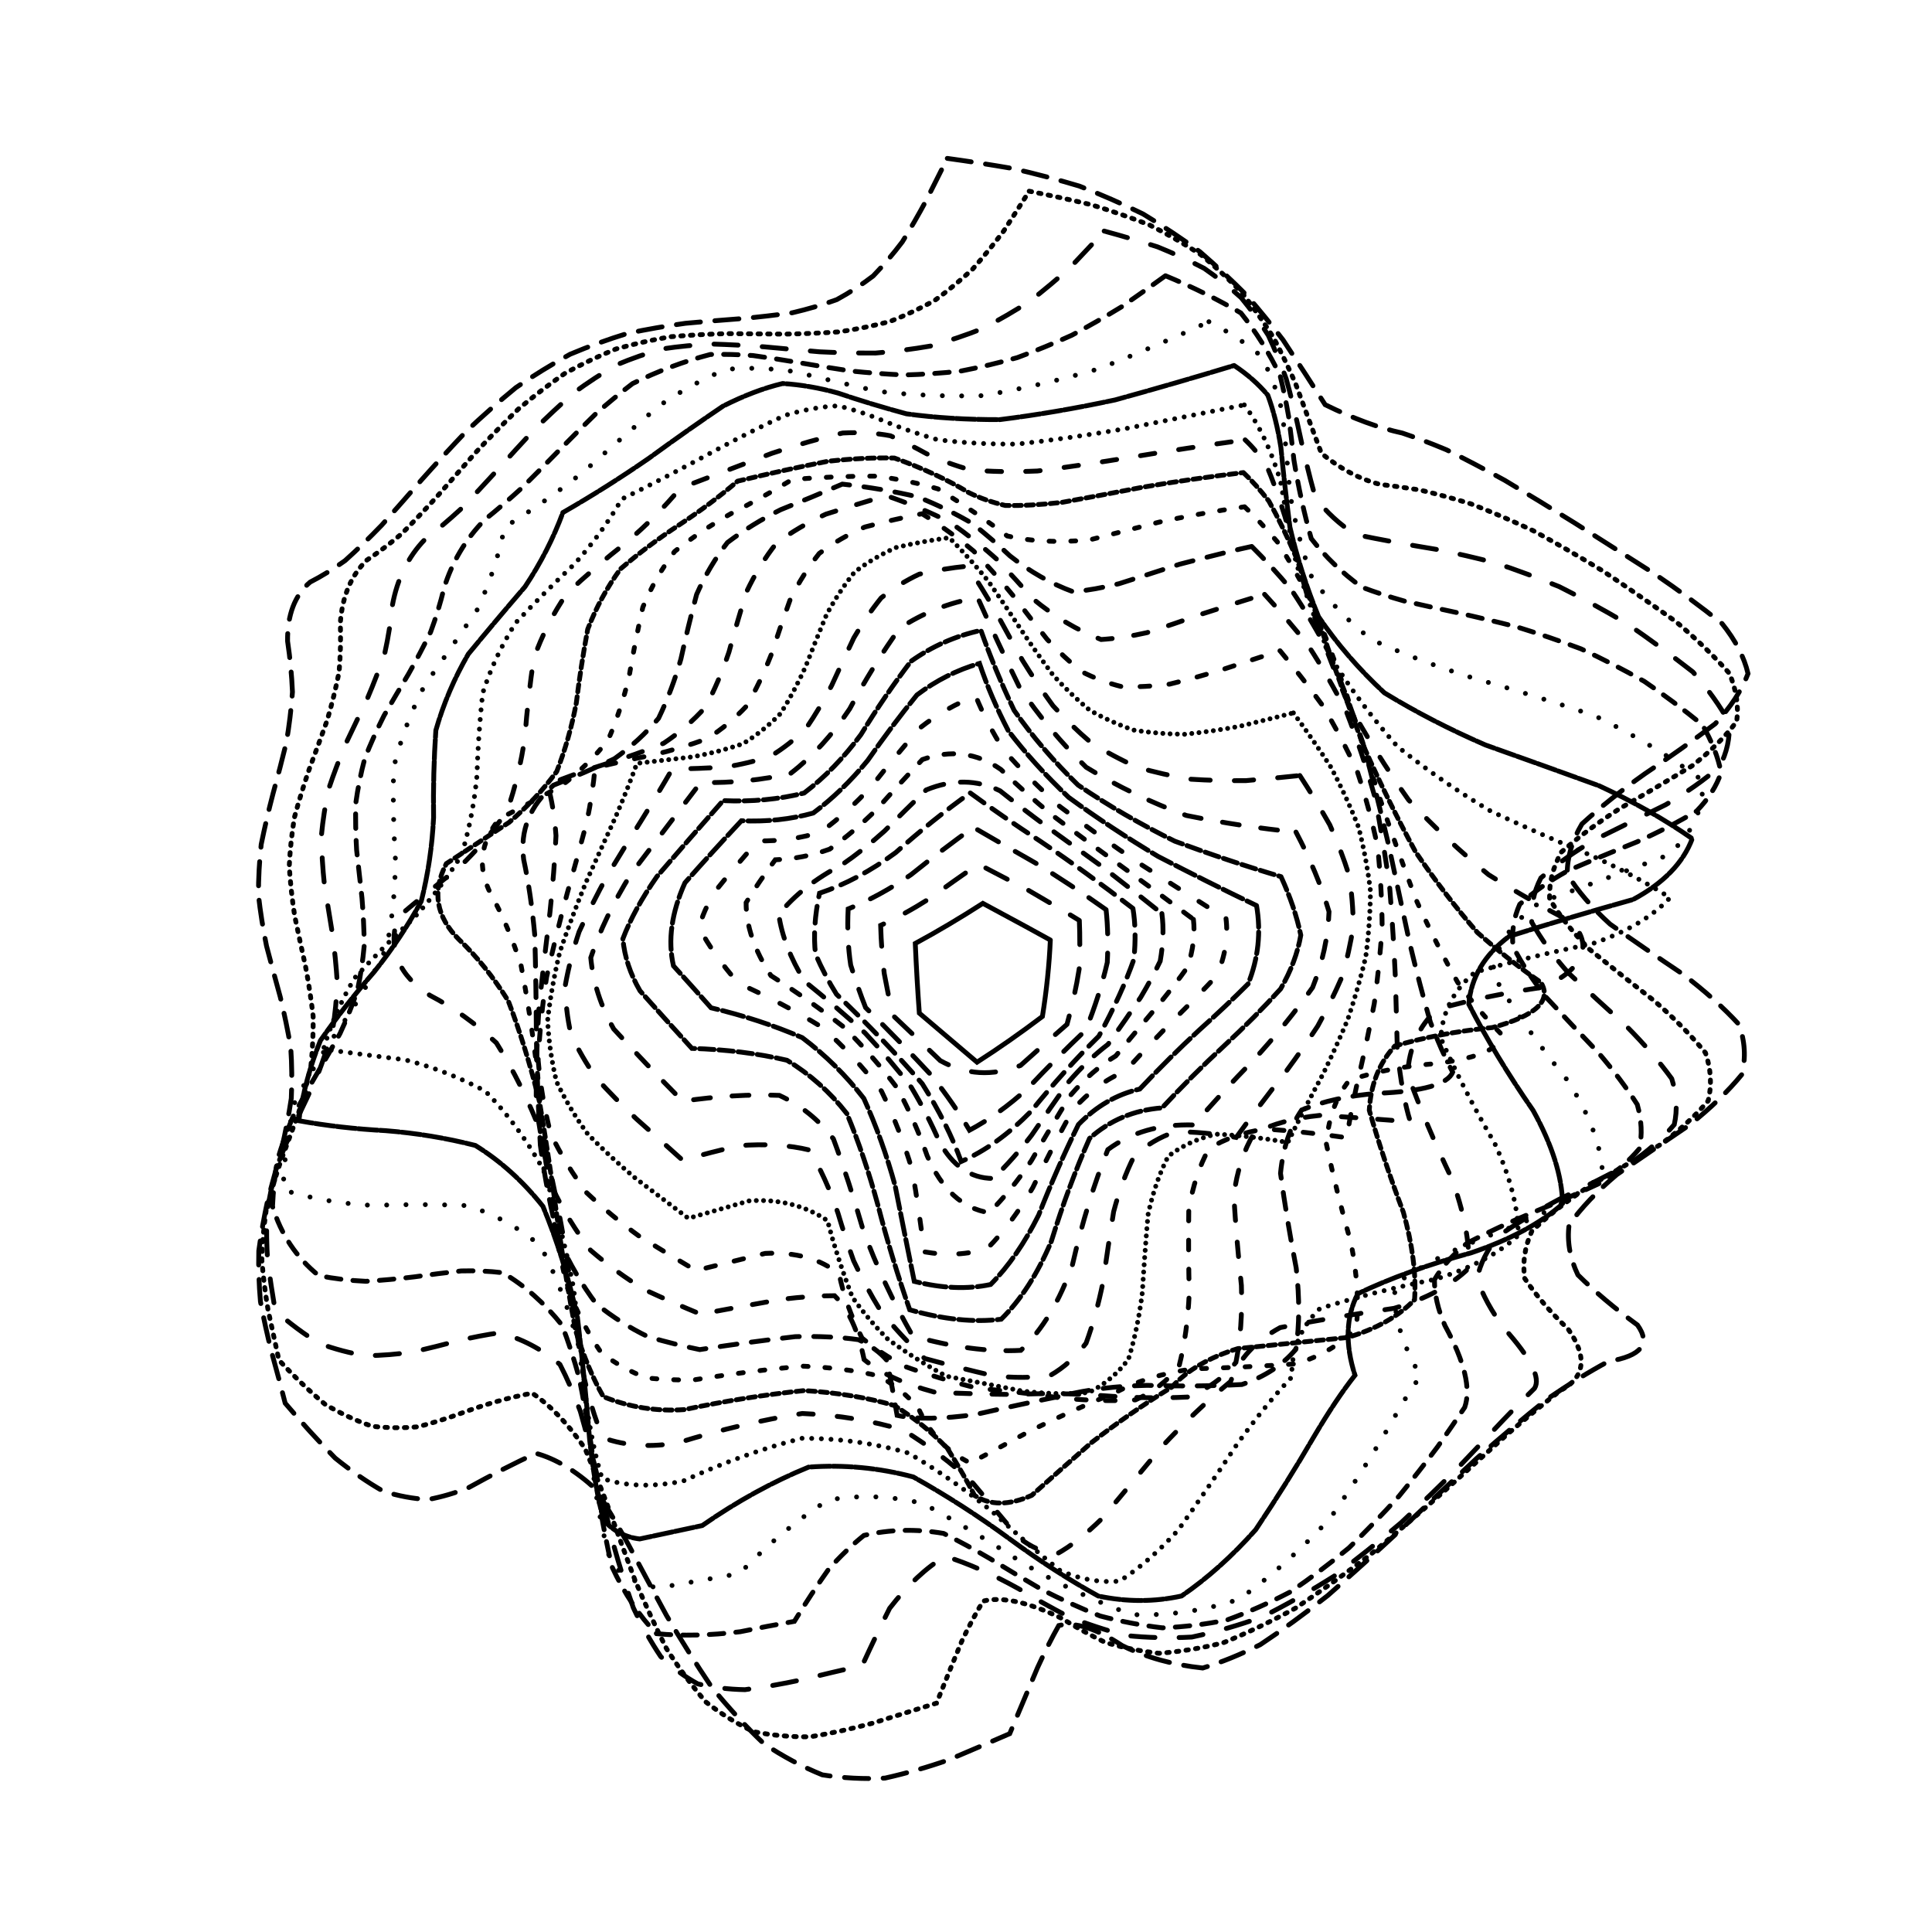
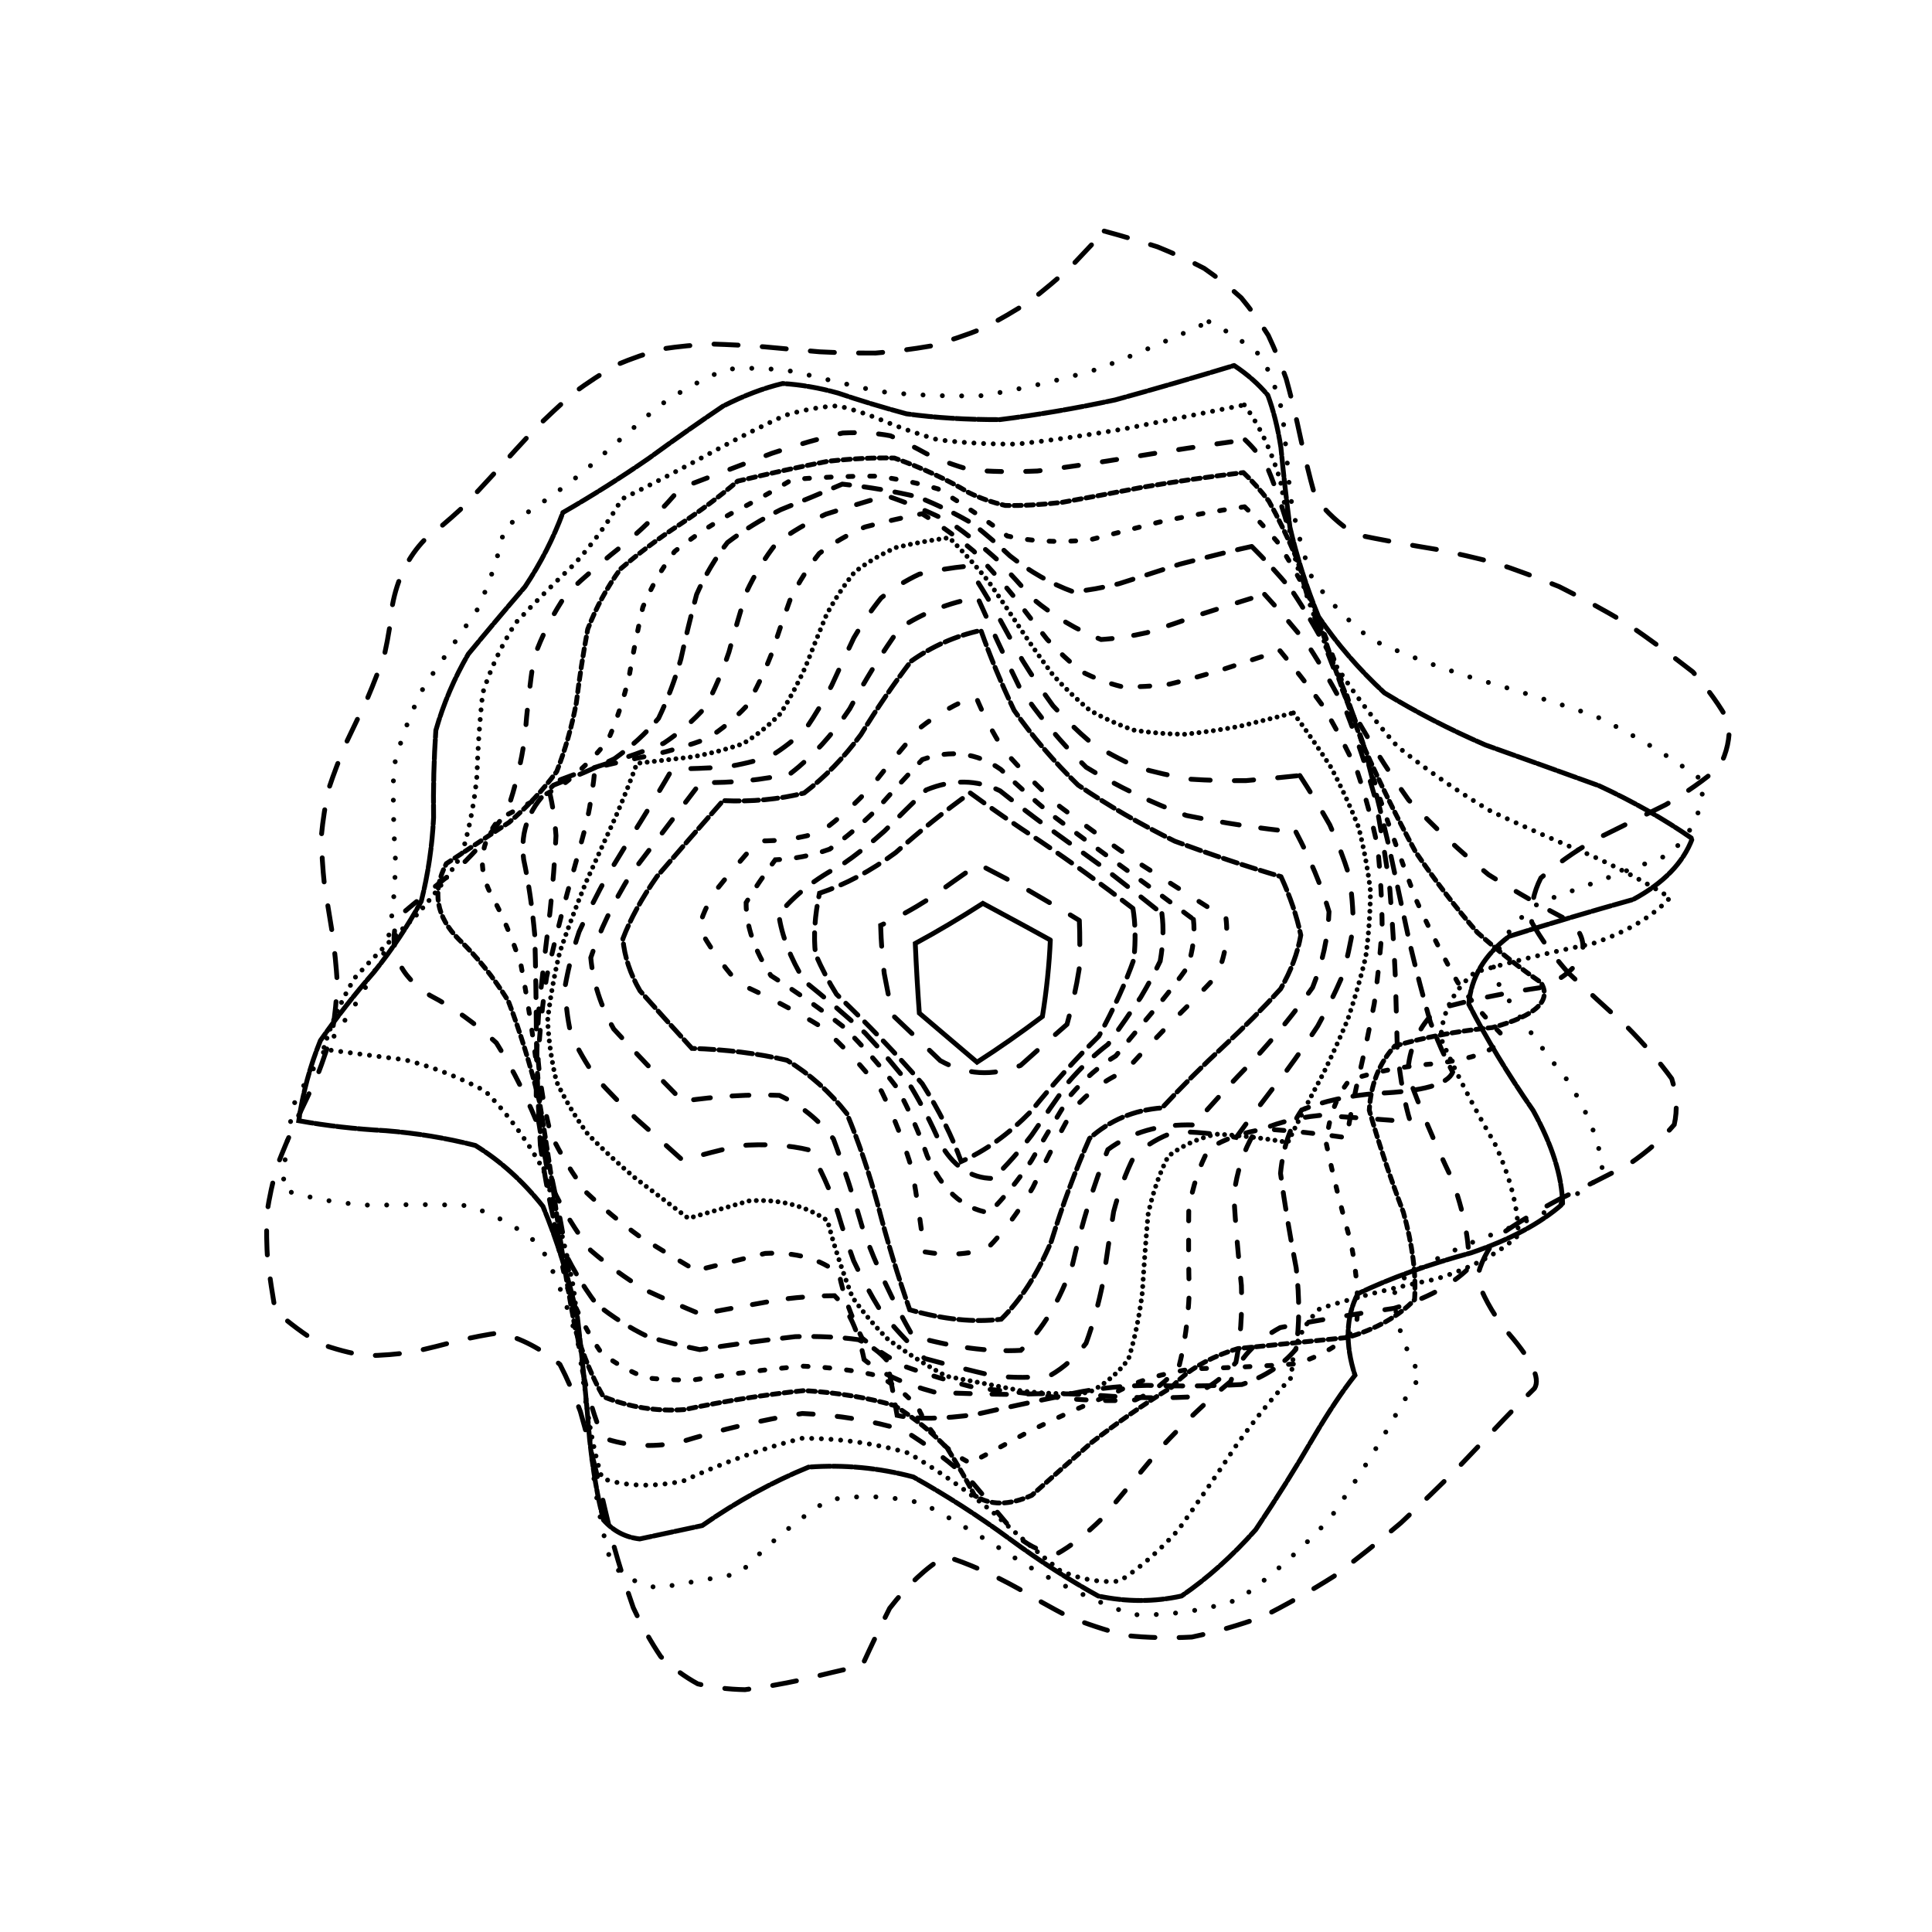
<svg xmlns="http://www.w3.org/2000/svg" version="1.1" viewBox="0 0 800 800">
  <defs>
    <linearGradient x1="50%" y1="0%" x2="50%" y2="100%" id="ccchaos-grad">
      <stop stop-color="hsl(161, 100%, 42%)" stop-opacity="1" offset="0%" />
      <stop stop-color="hsl(161, 10%, 40%)" stop-opacity="1" offset="100%" />
    </linearGradient>
  </defs>
  <g stroke-width="2" stroke="url(#ccchaos-grad)" fill="none" stroke-linecap="round">
-     <path d="M392.25 65.58Q405.61 67.41 419.31 69.77 433.14 72.92 446.89 77.04 460.35 82.25 473.29 88.59 485.53 95.97 496.88 104.26 507.2 113.19 516.4 122.48 524.43 131.79 531.28 140.76 541.28 155.86 548.72 167.58 566.2 176.19 580.67 179.32 589.08 182.12 598.97 186.26 610.33 191.86 623.1 198.9 637.16 207.27 652.31 216.72 668.3 226.92 684.86 237.45 700.14 247.82 713.05 258.2 721.41 268.57 723.82 278.94 719.88 289.32 710.24 299.69 696.53 310.06 681.05 320.44 666.4 330.81 655.05 341.18 648.89 351.56 648.96 361.93 655.26 372.3 666.72 382.68 681.42 393.05 696.89 403.42 710.52 413.8 720.04 424.17 723.84 434.54 721.27 444.92 712.79 455.29 699.79 465.67 684.49 476.04 669.43 486.41 657.16 496.79 649.73 507.16 648.4 517.53 653.38 527.91 663.84 538.28 678.03 548.65 686.47 560.39 665.99 563.73 653.92 570.23 640.65 579.33 626.4 590.73 611.42 603.92 595.98 618.28 580.39 633.04 564.92 647.42 549.85 660.63 535.43 672.01 521.88 681 509.37 687.27 498.02 690.69 479.59 688.75 464.69 681.41 448.39 670.64 438.42 673.1 434.25 680.43 429.58 690.63 424.24 703.31 418.1 717.88 405.72 723.27 392.87 728.7 379.73 733.3 366.49 736.27 353.36 736.97 340.51 734.93 328.09 729.92 316.25 721.98 305.07 711.35 294.62 698.51 284.94 684.13 276.01 668.97 267.8 653.86 260.24 639.63 253.22 627.01 246.63 616.6 234.22 605.17 221.9 601.78 208.5 607.98 193.92 616.06 185.81 619.29 177.23 620.93 168.17 620.46 158.71 617.5 148.88 611.91 138.78 603.75 128.48 593.3 118.09 581.03 115.41 570.51 112.49 560 109.82 549.48 107.85 538.96 106.91 528.44 107.16 517.92 108.56 507.41 110.87 496.89 113.7 486.37 116.58 475.85 119.03 465.33 120.62 454.82 121.11 444.3 120.39 433.78 118.6 423.26 116.03 412.74 113.12 402.23 110.36 391.71 108.2 381.19 107.02 370.67 107 360.16 108.16 349.64 110.3 339.12 113.06 328.6 115.97 318.08 118.55 307.57 120.36 297.05 121.1 286.53 120.65 276.01 119.08 265.5 118.89 249.17 128.39 241.06 135.62 237.35 142.9 232.13 150.35 225.45 158.06 217.46 166.11 208.43 174.58 198.68 183.54 188.62 193.03 178.65 203.05 169.17 213.59 160.52 224.62 152.97 236.06 146.69 247.83 141.73 259.8 138.06 271.84 135.52 283.82 133.87 295.57 132.79 306.97 131.94 317.86 130.96 328.13 129.5 337.69 127.28 346.47 124.08 354.42 119.75 361.57 114.26 367.95 107.68 373.64 100.14 378.75 91.87 383.44 83.15 390.06 69.93 392.25 65.58" stroke-dasharray="10 6" transform="rotate(0, 400, 400)" opacity="0.24" />
-     <path d="M403.5 78.12Q416.57 79.76 429.49 81.9 442.09 84.77 454.18 88.56 465.6 93.39 476.2 99.3 485.88 106.23 494.55 114.06 502.17 122.6 508.76 131.58 514.35 140.69 519.04 149.63 526.04 165.22 531.84 177.87 544.26 186.7 556.98 188.99 564.53 189.33 573.38 190.12 583.55 191.71 595.03 194.37 607.73 198.3 621.51 203.61 636.19 210.31 651.55 218.27 667.34 227.31 683.28 237.12 696.69 246.96 706.72 256.8 711.82 266.64 711.2 276.49 704.95 286.33 694.03 296.17 680.16 306.02 665.49 315.86 652.29 325.7 642.62 335.55 637.99 345.39 639.11 355.23 645.81 365.08 657.05 374.92 671.08 384.76 685.72 394.61 698.69 404.45 707.97 414.29 712.13 424.14 710.51 433.98 703.37 443.82 691.82 453.67 677.65 463.51 663.07 473.35 650.34 483.2 641.45 493.04 637.77 502.88 639.88 512.73 647.45 522.57 659.31 532.41 672.65 548.84 657.94 557.99 648.35 566.63 637.48 577.39 625.45 589.82 612.43 603.39 598.62 617.45 584.24 631.29 569.55 644.23 554.79 655.65 540.21 665.03 526.04 672.02 512.48 676.42 499.73 678.26 487.9 677.75 477.11 675.28 467.42 671.4 458.82 666.78 437.42 658.05 425.64 661.81 421.78 669.2 417.89 679.19 413.8 691.41 409.32 705.34 396.4 710.39 383.46 715.5 370.68 719.91 358.21 722.92 346.21 723.92 334.79 722.49 324.03 718.39 314 711.57 304.71 702.21 296.17 690.66 288.34 677.45 281.14 663.23 274.49 648.71 268.28 634.62 262.39 621.66 256.7 610.4 245.26 596.01 233.28 589.1 219.51 592.63 204.35 599.54 195.92 603.36 187.04 606.32 177.74 607.84 168.11 607.44 158.2 604.8 148.1 599.77 137.91 592.37 127.7 582.83 124.7 572.61 121.74 562.4 119.28 552.19 117.72 541.97 117.28 531.76 118.04 521.55 119.88 511.33 122.52 501.12 125.53 490.91 128.47 480.7 130.86 470.48 132.34 460.27 132.67 450.06 131.81 439.84 129.89 429.63 127.2 419.42 124.17 409.21 121.27 398.99 118.94 388.78 117.56 378.57 117.32 368.36 118.28 358.14 120.28 347.93 123.02 337.72 126.05 327.51 128.93 317.29 131.19 307.08 132.48 296.87 132.61 286.66 131.55 276.44 131.63 259.92 140.69 249.82 147.46 244.61 154.2 238.02 160.99 230.2 167.91 221.39 175.08 211.91 182.57 202.11 190.45 192.37 198.81 183.05 207.67 174.47 217.07 166.89 227 160.48 237.44 155.34 248.34 151.45 259.63 148.69 271.21 146.88 282.96 145.76 294.77 145 306.49 144.3 317.98 143.32 329.1 141.77 339.74 139.39 349.76 136.02 359.1 131.56 367.67 126 375.44 119.41 382.42 111.94 388.63 103.81 394.15 95.28 401.28 82.37 403.5 78.12" stroke-dasharray="1 3" transform="rotate(4.04, 400, 400)" opacity="0.65" />
    <path d="M413.87 90.66Q425.56 92.11 436.73 94.04 447.25 96.65 457.02 100.12 465.94 104.57 473.95 110.04 481.05 116.5 487.23 123.87 492.54 131.97 497.07 140.58 500.94 149.44 504.27 158.26 510.08 174.2 515.99 187.67 524.06 195.68 534.51 200.42 550.16 201.43 569.31 201.84 580.89 202.51 593.49 203.93 606.99 206.36 621.21 209.98 635.94 214.9 650.96 221.14 666.02 228.6 680.87 237.13 691.78 246.46 698.7 255.8 700.64 265.13 697.32 274.46 689.22 283.8 677.51 293.13 663.85 302.46 650.22 311.8 638.56 321.13 630.55 330.46 627.34 339.8 629.39 349.13 636.4 358.46 647.37 367.8 660.73 377.13 674.55 386.46 686.87 395.8 695.89 405.13 700.35 414.46 699.59 423.8 693.72 433.13 683.59 442.46 670.64 451.8 656.75 461.13 643.89 470.46 633.92 479.8 628.26 489.13 627.73 498.46 632.4 507.79 641.6 517.13 660.79 533.21 657.63 540.1 652.79 546.34 646.78 554.72 639.54 565 631.08 576.81 621.43 589.67 610.68 603.02 598.94 616.25 586.37 628.76 573.15 640.01 559.48 649.5 545.57 656.89 531.63 661.97 517.87 664.69 504.49 665.17 491.66 663.69 479.54 660.68 468.24 656.66 457.85 652.25 440.44 645.57 425.83 643.2 415.15 651.82 406.08 667.76 402.1 679.51 398.18 692.79 385.83 697.51 373.86 702.31 362.39 706.53 351.52 709.54 341.32 710.81 331.83 709.92 323.08 706.64 315.05 700.88 307.7 692.73 300.96 682.46 294.75 670.48 288.97 657.31 283.51 643.55 278.24 629.84 273.04 616.8 267.8 605.02 262.39 594.96 256.72 586.99 244.04 579.04 230.02 577.54 222.16 579.82 213.82 583.11 205.05 586.83 195.89 590.38 186.41 593.17 176.68 594.7 166.78 594.53 156.79 592.35 146.79 588.02 136.86 581.52 133.73 571.65 130.91 561.79 128.83 551.92 127.77 542.06 127.89 532.19 129.17 522.33 131.43 512.46 134.34 502.6 137.49 492.73 140.42 482.87 142.72 473 144.05 463.14 144.22 453.27 143.21 443.41 141.16 433.54 138.38 423.68 135.25 413.81 132.22 403.95 129.74 394.08 128.15 384.22 127.68 374.35 128.41 364.49 130.22 354.62 132.86 344.76 135.95 334.89 139.05 325.03 141.7 315.16 143.53 305.3 144.28 295.43 143.84 285.57 144.5 268.79 153.38 256.56 159.83 249.97 166.16 242.24 172.42 233.61 178.72 224.36 185.12 214.83 191.72 205.34 198.62 196.24 205.87 187.82 213.56 180.31 221.74 173.9 230.43 168.68 239.66 164.66 249.41 161.75 259.66 159.8 270.35 158.61 281.41 157.89 292.74 157.36 304.25 156.72 315.8 155.67 327.27 153.97 338.52 151.42 349.44 147.88 359.89 143.29 369.78 137.66 379 131.08 387.5 123.7 395.24 115.72 402.19 107.38 411.13 94.8 413.87 90.66" stroke-dasharray="10 10" transform="rotate(8.08, 400, 400)" opacity="0.93" />
-     <path d="M420.74 103.21Q438.76 106.52 454.5 111.72 466.26 121.31 475.85 133.7 479.57 141.34 482.87 149.54 485.89 158.08 488.79 166.7 495.12 182.82 502.62 196.95 513.58 206.2 527.32 212.22 535.96 213.53 545.64 214.14 556.34 214.29 567.98 214.25 580.46 214.34 593.64 214.84 607.36 216.03 621.44 218.14 635.67 221.36 649.84 225.79 663.73 231.46 677.13 238.31 685.13 247.17 688.88 256.03 687.91 264.88 682.33 273.74 672.88 282.59 660.81 291.45 647.71 300.3 635.3 309.16 625.23 318.01 618.82 326.87 616.92 335.73 619.78 344.58 627.01 353.44 637.67 362.29 650.35 371.15 663.38 380 675.04 388.86 683.8 397.71 688.49 406.57 688.5 415.42 683.83 424.28 675.09 433.13 663.44 441.99 650.41 450.84 637.72 459.7 627.05 468.55 619.8 477.41 616.92 486.27 618.8 495.12 625.19 503.98 641.79 523.27 640.27 535.33 636.97 543.58 632.78 553.52 627.6 564.81 621.36 577.04 614.02 589.71 605.6 602.3 596.15 614.29 585.74 625.18 574.48 634.55 562.5 642.08 549.97 647.55 537.06 650.87 523.94 652.12 510.79 651.48 497.79 649.28 485.11 645.93 472.9 641.94 461.29 637.86 450.38 634.26 440.26 631.67 422.97 632.4 408.18 639.4 402.14 646.81 396.76 656.31 391.91 667.6 387.49 680.24 376.69 684.64 366.52 689.13 348.58 695.38 332.74 697.21 320.04 688.79 308.81 673.89 303.8 663.15 298.96 651.11 294.19 638.26 289.37 625.13 284.39 612.3 279.15 600.27 273.59 589.54 267.63 580.48 254.1 569.39 239.13 564.46 230.83 565.22 222.13 567.34 213.07 570.36 203.72 573.8 194.15 577.12 184.44 579.83 174.66 581.47 164.89 581.63 148.91 573.54 140.13 557.58 138.55 548.11 138.09 538.64 138.8 529.16 140.59 519.69 143.22 510.22 146.35 500.75 149.56 491.28 152.43 481.81 154.59 472.34 155.74 462.87 155.74 453.4 154.58 443.92 152.42 434.45 149.55 424.98 146.33 415.51 143.21 406.04 140.58 396.57 138.79 387.1 138.09 377.63 138.56 368.15 140.14 358.68 142.62 349.21 145.68 339.74 148.91 330.27 151.89 320.8 154.22 311.33 155.59 301.85 155.83 292.38 157.34 275.42 166.3 261.25 172.57 253.55 178.63 245.05 184.54 236.01 190.36 226.74 196.17 217.55 202.05 208.72 208.09 200.53 214.37 193.2 228.18 182.27 243.3 174.66 251.74 172.63 260.7 171.38 270.17 170.67 280.13 170.24 290.53 169.83 301.28 169.16 312.32 167.99 323.53 166.11 334.81 163.36 346.04 159.65 357.09 154.94 367.85 149.25 378.2 142.7 388.03 135.41 397.26 127.59 405.82 119.46 417.2 107.24 420.74 103.21" stroke-dasharray="6 5" transform="rotate(12.12, 400, 400)" opacity="0.53" />
    <path d="M422.36 115.76Q436.02 118.38 446.9 123.35 455.38 131.66 462.13 143.56 468.13 158.45 474.5 174.97 482.39 191.32 492.8 205.68 506.49 216.61 523.82 223.47 544.71 226.54 568.61 227.03 594.59 226.83 621.36 228.03 647.51 232.49 671.61 241.34 677.27 258.17 666.4 275.01 644.1 291.85 620.81 308.68 607.45 325.52 610.27 342.36 627.95 359.19 652.21 376.03 671.69 392.87 677.25 409.7 666.3 426.54 643.96 443.38 620.7 460.21 607.41 477.05 610.33 493.89 628.08 510.72 625.02 518.47 621.62 533.27 616.5 553.85 608.54 577.52 597.01 600.82 581.65 620.31 562.68 633.36 540.76 638.83 516.86 637.32 492.15 631.13 467.82 623.68 444.97 618.75 424.43 619.64 406.73 628.29 391.99 644.88 379.97 667.7 363.35 675.98 349.4 682.73 337.78 684.38 327.89 678.63 318.96 664.93 310.15 644.58 300.67 620.39 289.9 596.02 277.39 575.09 263 560.36 246.82 553.09 229.17 552.79 210.54 557.36 191.48 563.64 172.56 568.1 154.26 567.74 149.52 549.67 148.74 531.6 152.29 513.53 158.51 495.46 164.48 477.39 167.41 459.31 165.92 441.24 160.72 423.17 154.23 405.1 149.5 387.03 148.75 368.96 152.32 350.88 158.55 332.81 164.51 314.74 167.42 296.67 165.9 278.6 179.24 264.04 191.39 246.81 202.63 228.94 213.4 212.57 224.27 199.4 235.87 190.34 248.78 185.33 263.44 183.35 280.12 182.74 298.79 181.58 319.17 178.14 340.72 171.3 362.67 160.75 384.16 147.07 404.31 131.52 422.36 115.76 422.36 115.76 422.36 115.76" stroke-dasharray="0 8" transform="rotate(16.16, 400, 400)" opacity="0.61" />
    <path d="M418.33 128.3Q427.95 130.58 435.66 135.01 442.13 142.54 448.23 153.46 454.9 167.34 463.1 183.09 473.63 199.16 487.08 213.87 503.74 225.78 523.52 234.02 545.96 238.47 570.28 239.84 595.43 239.56 620.22 239.44 643.45 241.32 664.02 246.67 663.95 262.72 649.76 278.76 627.53 294.81 606.78 310.86 596.41 326.91 600.85 342.95 618.21 359 641.04 375.05 659.57 391.09 665.86 407.14 657.21 423.19 637.33 439.23 614.73 455.28 599.11 471.33 597.14 487.37 609.68 503.42 605.71 515.56 602.46 533.4 598.66 555.03 593.17 577.64 585.1 598.19 573.85 613.99 559.25 623.35 541.47 625.92 521.04 622.81 498.77 616.37 475.62 609.72 452.59 606.09 430.62 608.11 410.49 617.24 392.71 633.44 377.51 655.16 365.28 662.85 355.11 669.31 346.37 671.44 338.33 667.1 330.23 655.57 321.35 637.64 311.14 615.48 299.23 592.08 285.48 570.64 269.97 553.91 253 543.56 235 539.89 216.48 541.79 197.98 546.98 179.97 552.54 162.83 555.53 159.21 538.4 159.78 521.27 164.29 504.14 170.81 487 176.55 469.87 179.05 452.74 177.24 435.61 171.89 418.47 165.29 401.34 160.28 384.21 159 367.07 161.99 349.94 167.98 332.81 174.4 315.67 178.5 298.54 178.52 281.41 191.98 265.34 204.17 248.03 215.25 231.41 225.51 217.2 235.39 206.56 245.45 199.86 256.27 196.62 268.36 195.65 282.16 195.32 297.91 193.93 315.61 190.04 335.03 182.83 355.72 172.16 377.03 158.68 398.17 143.56 418.33 128.3 418.33 128.3 418.33 128.3" stroke-dasharray="8 1" transform="rotate(20.2, 400, 400)" opacity="0.46" />
    <path d="M409.68 140.84Q422.96 148.14 436.29 163.42 444.91 176.25 455.72 191.12 469.16 206.72 485.41 221.55 504.34 234.24 525.56 243.76 548.39 249.7 571.97 252.34 595.3 252.63 617.37 251.98 637.26 252.09 654.22 254.5 649.1 269.83 632.63 285.17 611.23 300.5 593.25 315.84 585.7 331.17 591.52 346.5 608.45 361.84 629.87 377.17 647.45 392.5 654.32 407.84 647.8 423.17 630.45 438.5 609.01 453.83 591.86 469.17 585.68 484.5 592.88 499.83 587.47 515.42 583.56 534.98 580.09 556.32 576.03 576.84 570.43 594.07 562.56 606.13 551.93 612.11 538.36 612.28 521.98 608.04 503.2 601.71 482.64 596.03 461.09 593.68 439.37 596.73 418.3 606.24 398.58 622 380.72 642.61 364.62 654.07 349.67 655.31 341.22 645.79 331.38 630.26 319.85 610.29 306.55 588.26 291.56 566.93 275.16 548.84 257.74 535.9 239.78 528.96 221.78 527.72 204.18 530.78 187.35 535.95 171.55 540.67 169.31 524.52 171.24 508.37 176.57 492.22 183.24 476.07 188.63 459.92 190.66 443.77 188.52 427.62 183.06 411.47 176.39 395.32 171.13 379.17 169.32 363.02 171.67 346.87 177.26 330.72 183.91 314.57 189.04 298.42 190.63 282.27 204.27 265.7 216.69 249.27 227.88 234.58 238.02 222.88 247.4 214.8 256.45 210.26 265.69 208.48 275.63 208.21 286.78 207.93 299.53 206.17 314.13 201.8 330.63 194.23 348.88 183.49 368.52 170.24 389.01 155.57 409.68 140.84 409.68 140.84 409.68 140.84" stroke-dasharray="0 4" transform="rotate(24.24, 400, 400)" opacity="0.24" />
    <path d="M398.57 153.38Q404.78 155.04 411.34 158.47 418.91 164.49 428.07 173.46 439.3 185.21 452.87 199.09 468.87 214.04 487.15 228.76 507.32 241.97 528.8 252.61 550.87 260.04 572.69 264.19 593.43 265.56 612.31 265.18 630.83 271.89 615.25 294.06 595.34 308.74 580.25 323.42 575.31 338.1 582.26 352.78 598.66 367.46 618.7 382.14 635.32 396.81 642.64 411.49 638.08 426.17 623.25 440.85 603.39 455.53 585.51 470.21 575.92 484.89 578 499.57 570.83 517.3 565.66 537.16 561.68 556.99 558.04 574.64 553.86 588.26 548.37 596.72 540.95 599.74 531.16 598.04 518.84 593.16 504.03 587.24 487.02 582.64 468.28 581.54 448.42 585.51 428.1 595.29 408.02 610.56 388.81 630.07 375.33 640.95 360.22 643.27 350.53 635.6 339.18 622.39 326.13 604.7 311.5 584.39 295.56 563.71 278.67 544.95 261.28 530.04 243.82 520.17 226.74 515.66 210.36 515.88 187.45 514.26 183.14 493.95 189.11 478.8 195.75 463.65 200.7 448.5 202.22 433.34 199.78 418.19 194.23 403.04 187.53 387.89 182.06 372.74 179.73 357.58 181.38 342.43 186.42 327.28 193.07 312.13 198.99 296.97 202.07 281.82 215.92 265.83 228.65 251.11 240.16 238.85 250.49 229.82 259.81 224.17 268.41 221.48 276.68 220.82 285.07 220.94 294.08 220.49 304.16 218.26 315.69 213.39 328.93 205.49 344 194.72 360.82 181.74 379.15 167.57 398.57 153.38 398.57 153.38 398.57 153.38" stroke-dasharray="6 10" transform="rotate(28.28, 400, 400)" opacity="0.50" />
    <path d="M387.83 165.93Q394.86 167.29 403.06 170.27 412.87 175.57 424.59 183.58 438.39 194.23 454.25 207.04 471.97 221.18 491.2 235.55 511.42 249.01 532.01 260.52 552.3 269.32 571.58 275.07 589.24 277.91 604.75 278.45 616.78 284.29 597.86 304.96 579.96 319.02 567.78 333.08 565.21 347.14 573.06 361.2 588.84 375.26 607.53 389.32 623.18 403.38 630.83 417.44 628.04 431.5 615.7 445.57 597.73 459.63 579.84 473.69 567.73 487.75 565.23 501.81 556.21 520.22 549.41 539.03 544.29 556.4 540.2 570.67 531.73 583.53 520.22 583.38 511.45 578.28 500.51 573.03 487.39 569.58 472.26 569.66 455.44 574.44 437.39 584.38 418.62 599.12 399.71 617.53 385.86 627.8 368.44 630.99 357.06 625.01 344.09 613.99 329.68 598.64 314.09 580.29 297.69 560.76 280.86 541.99 264.02 525.79 247.54 513.54 231.74 505.95 216.85 503.01 197.09 498.69 195.49 479.22 201.89 465.05 208.32 450.89 212.73 436.72 213.73 422.56 211 408.39 205.4 394.22 198.71 380.06 193.07 365.89 190.26 351.73 191.18 337.56 195.53 323.4 201.94 309.23 208.36 295.07 212.75 280.9 226.75 266.45 239.79 254.08 251.73 244.53 262.48 238.11 280.37 234.06 296.17 233.73 303.74 232.93 311.77 230.16 320.68 224.78 330.86 216.59 342.57 205.86 355.98 193.2 371.11 179.54 387.83 165.93 387.83 165.93 387.83 165.93" stroke-dasharray="3 2" transform="rotate(32.32, 400, 400)" opacity="0.54" />
    <path d="M380.16 178.48Q389.12 179.58 399.64 182.12 411.9 186.74 425.94 193.81 441.67 203.35 458.87 215.04 477.19 228.22 496.17 242.02 515.29 255.44 533.99 267.52 551.72 277.46 567.98 284.75 582.36 289.25 594.58 291.2 601.26 297.45 580.71 317.13 565.18 330.58 555.87 344.03 555.4 357.49 563.92 370.94 579 384.39 596.36 397.84 611.05 411.29 618.9 424.75 617.68 438.2 607.73 451.65 591.88 465.1 574.64 478.56 560.92 492.01 554.61 505.46 543.83 523.11 535.28 539.76 528.63 553.98 523.45 564.67 507.75 567.64 492.59 559.12 483.11 556.86 471.76 558.04 458.59 563.51 443.81 573.51 427.71 587.66 410.7 604.98 403.47 610.49 394.89 615.63 384.82 618.74 373.23 618.48 360.19 614 345.89 605.04 330.6 591.99 314.66 575.79 298.42 557.81 282.25 539.64 266.47 522.89 251.37 508.93 237.16 498.71 223.95 492.67 207.4 484.63 208.26 465.42 214.85 452.21 220.91 438.99 224.72 425.78 225.19 412.56 222.18 399.35 216.57 386.13 209.93 372.92 204.16 359.7 200.9 346.49 201.08 333.27 204.64 320.06 210.58 306.84 217.2 293.63 222.62 280.41 236.64 268.27 249.92 258.62 262.27 251.81 273.55 247.78 292.27 246.25 308.18 246.48 321.98 240.58 336.62 227.56 345.35 216.91 355.4 204.61 366.97 191.5 380.16 178.48 380.16 178.48 380.16 178.48" stroke-dasharray="2 7" transform="rotate(36.36, 400, 400)" opacity="0.65" />
    <path d="M377.5 191.02Q388.75 191.88 401.5 194.01 415.72 197.98 431.25 204.15 447.86 212.59 465.22 223.1 482.91 235.21 500.52 248.22 517.59 261.32 533.69 273.65 548.43 284.43 561.5 293.07 572.71 299.22 581.95 302.86 584.6 310.55 563.99 329.66 551.1 342.49 544.49 355.32 545.85 368.14 554.82 380.97 569.13 393.8 585.19 406.63 598.92 419.46 606.86 432.29 607 445.12 599.31 457.94 585.73 470.77 569.69 483.6 555.24 496.43 546.04 509.26 533.79 524.92 523.57 538.61 509.28 554.72 498.87 560.18 490.62 553.31 480.99 545.6 474.41 544.51 466.39 546.69 456.81 552.72 445.64 562.69 432.97 576.21 418.98 592.43 409.84 597.45 399.27 602.23 387.32 605.39 374.13 605.78 359.9 602.62 344.9 595.54 329.45 584.72 313.86 570.74 298.45 554.62 283.49 537.59 269.22 520.99 255.82 506.08 243.38 493.9 231.93 485.12 218.47 472.99 221.41 453.67 227.96 441.35 233.5 429.03 236.63 416.71 236.58 404.4 233.34 392.08 227.74 379.76 221.19 367.45 215.34 355.13 211.68 342.82 211.13 330.5 213.83 318.18 219.09 305.87 225.59 293.55 231.68 281.23 245.54 271.85 258.9 265.03 271.57 260.76 283.35 258.74 294.12 258.37 303.82 258.88 319.77 258.29 333.42 253.21 339.51 246.92 345.67 238.36 352.24 227.85 359.54 215.97 372.69 197.23 377.5 191.02" stroke-dasharray="7 6" transform="rotate(40.4, 400, 400)" opacity="0.70" />
    <path d="M380.52 203.56Q393.64 204.2 407.89 205.95 423.07 209.31 438.94 214.62 455.2 221.98 471.52 231.3 487.53 242.24 502.89 254.29 517.27 266.79 530.39 279.02 542.03 290.28 552.05 299.95 566.44 311.85 576.55 317.24 561.89 329.41 547.92 341.58 537.76 353.75 533.65 365.91 536.53 378.08 545.74 390.25 559.24 402.42 574.02 414.59 586.79 426.76 594.71 438.93 596.01 451.1 590.41 463.27 579.15 475.44 564.74 487.6 550.38 499.77 539.28 511.94 525.97 524.74 514.38 535.04 497.02 544.87 483.97 545.89 468.77 535.62 456.73 535.59 450.09 542.05 442.2 551.9 432.99 564.75 422.46 579.89 411.28 584.43 398.92 588.84 385.57 591.98 371.45 592.89 356.81 590.85 341.94 585.48 327.1 576.75 312.57 565.02 298.57 550.96 285.28 535.49 272.84 519.68 261.31 504.59 250.71 491.22 241 480.34 232.08 472.46 223.81 467.75 228.64 456.27 234.87 444.79 241.14 433.31 246.03 421.83 248.46 410.35 247.9 398.87 244.45 387.4 238.91 375.92 232.48 364.44 226.62 352.96 222.62 341.48 221.37 330.01 223.15 318.53 227.57 307.05 233.64 295.57 240.01 284.09 253.49 277.6 266.72 273.43 279.49 271.32 291.63 270.82 302.95 271.3 313.35 272.04 330.7 270.58 345.28 264.31 351.27 257.64 356.85 248.99 362.27 238.7 367.83 227.28 377.17 209.45 380.52 203.56" stroke-dasharray="6 9" transform="rotate(44.44, 400, 400)" opacity="0.22" />
    <path d="M388.47 216.11Q402.47 216.54 417.05 217.94 431.96 220.74 446.95 225.23 461.73 231.55 476.04 239.67 489.6 249.38 502.19 260.32 513.62 271.97 523.74 283.77 532.48 295.12 539.84 305.44 550.25 320.19 557.78 329.05 544.27 340.51 532.66 351.97 525.19 363.43 523.33 374.89 527.42 386.35 536.68 397.81 549.31 409.27 562.85 420.73 574.66 432.19 582.46 443.65 584.73 455.11 581.02 466.57 572.05 478.03 559.58 489.49 546.02 500.95 534.01 512.41 520.13 521.88 507.58 528.76 496.46 532.88 486.8 534.36 472.12 530.51 460.73 523.9 445.91 526.26 433.99 541.14 427.64 553.29 420.26 567.35 407.58 571.43 394.19 575.46 380.32 578.54 366.2 579.84 352.07 578.74 338.16 574.86 324.67 568.06 311.78 558.51 299.62 546.62 288.29 533.03 277.81 518.53 268.2 503.98 259.39 490.24 251.3 478.07 243.8 468.08 236.75 460.66 242.3 449.96 248.56 439.27 254.33 428.57 258.47 417.87 260.19 407.17 259.14 396.47 255.54 385.77 250.08 375.07 243.82 364.37 237.99 353.67 233.71 342.97 231.81 332.27 232.68 321.58 236.13 310.88 241.49 300.18 247.73 289.48 260.6 285.69 273.44 283.74 286.06 283.26 298.3 283.74 309.98 284.59 320.95 285.18 331.1 284.95 340.35 283.39 348.68 280.16 356.1 275.07 362.67 268.12 368.52 259.47 373.81 249.46 378.74 238.54 386 221.67 388.47 216.11" stroke-dasharray="4 8" transform="rotate(48.48, 400, 400)" opacity="0.56" />
    <path d="M399.32 228.65Q412.97 228.91 426.63 229.99 440.11 232.26 453.19 235.99 465.66 241.31 477.35 248.26 488.11 256.71 497.8 266.42 506.38 277.02 513.8 288.09 520.09 299.13 525.34 309.66 532.98 326.58 539.06 338.71 527.38 349.41 518.33 360.11 513.42 370.8 513.48 381.5 518.5 392.2 527.63 402.89 539.35 413.59 551.68 424.29 562.55 434.98 570.13 445.68 573.16 456.38 571.11 467.07 564.35 477.77 553.99 488.47 541.79 499.17 529.79 509.86 515.86 515.97 502.86 519.73 490.94 521.25 480.18 520.78 462.83 515.65 448.81 509.67 432.84 514.94 422.55 530.41 418.03 541.81 412.95 554.81 399.78 558.45 386.41 562.11 373.06 565.06 359.91 566.64 347.14 566.32 334.89 563.71 323.29 558.65 312.42 551.15 302.34 541.44 293.04 529.92 284.52 517.13 276.71 503.73 269.52 490.39 262.85 477.79 256.55 466.53 250.5 457.09 256.39 447.12 262.38 437.15 267.46 427.18 270.78 417.21 271.79 407.24 270.3 397.27 266.58 387.3 261.25 377.33 255.2 367.36 249.45 357.39 244.96 347.42 242.5 337.45 242.47 327.48 244.88 317.51 249.32 307.54 255.05 297.57 267.08 296.01 279.25 295.71 291.42 296.26 303.45 297.18 315.17 297.95 326.44 298.09 337.13 297.19 347.12 294.9 356.33 291.02 364.71 285.48 372.24 278.33 378.94 269.78 384.88 260.12 390.16 249.74 397.12 233.88 399.32 228.65" stroke-dasharray="0 3" transform="rotate(52.52, 400, 400)" opacity="0.90" />
    <path d="M410.35 241.19Q422.47 241.29 434.21 242.09 445.41 243.89 455.95 246.91 465.72 251.3 474.62 257.12 482.61 264.3 489.65 272.72 495.77 282.12 501.02 292.19 505.47 302.56 509.24 312.85 515.3 331.01 520.89 345.76 511.48 355.65 505.02 365.53 502.43 375.41 504.08 385.29 509.74 395.17 518.59 405.06 529.36 414.94 540.51 424.82 550.44 434.7 557.73 444.58 561.32 454.46 560.7 464.35 555.97 474.23 547.8 484.11 537.36 493.99 526.15 503.87 512.68 506.97 499.77 508.2 487.56 507.79 476.19 506.09 465.74 503.54 456.26 500.65 440.7 496.6 427.83 496.12 418.38 504.84 410.13 519.7 406.3 530.33 402.37 542.26 389.87 545.49 377.61 548.78 365.73 551.57 354.34 553.32 343.54 553.59 333.4 552.06 323.97 548.51 315.25 542.88 307.24 535.26 299.89 525.87 293.14 515.06 286.9 503.28 281.08 491.02 275.56 478.81 270.22 467.19 264.94 456.61 270.78 447.34 276.21 438.06 280.46 428.79 282.93 419.51 283.25 410.24 281.38 400.96 277.59 391.69 272.42 382.41 266.61 373.14 261.01 363.86 256.4 354.58 253.45 345.31 252.59 336.03 253.94 326.76 257.31 317.48 262.2 308.2 273.17 308.22 284.42 308.91 295.84 309.89 307.31 310.74 318.71 311.08 329.91 310.56 340.78 308.89 351.2 305.88 361.07 301.42 370.3 295.53 378.82 288.3 386.59 279.92 393.6 270.68 399.86 260.91 407.88 246.07 410.35 241.19" stroke-dasharray="8 10" transform="rotate(56.56, 400, 400)" opacity="0.80" />
    <path d="M418.76 253.74Q437.79 254.26 454.21 258 467.68 266.27 478.2 279.33 486.18 296.3 492.37 315.33 497.81 334.05 503.69 350.07 492.77 368.11 495.08 386.16 509.52 404.21 529.34 422.26 545.25 440.3 549.8 458.35 540.85 476.39 522.61 494.44 497.71 494.6 474.33 490.77 453.38 485.83 435.42 482.98 420.61 485.02 408.73 493.64 399.19 509.01 391.18 529.71 370.05 535.48 351.12 539.89 334.7 539.93 320.74 533.68 308.93 520.69 298.67 502.11 289.24 480.33 279.87 458.45 289.94 441.26 294.87 424.07 292.36 406.88 283.59 389.68 272.66 372.49 264.69 355.29 263.42 338.1 269.44 320.91 289.3 322.79 310.28 324.04 331.69 322.38 352.72 316.25 372.56 305.21 390.48 289.92 405.96 272.03 418.76 253.74 418.76 253.74 418.76 253.74" stroke-dasharray="7 9" transform="rotate(60.6, 400, 400)" opacity="0.96" />
    <path d="M422.43 266.29Q436.31 266.47 447.83 269.26 457.07 275.76 464.37 286.35 470.3 300.63 475.62 317.46 481.18 335.14 487.86 351.8 481.61 368.08 486.43 384.36 500.44 400.64 518.17 416.92 532.72 433.2 538.41 449.47 533.02 465.75 518.65 482.03 496.02 479.62 473.88 475.37 453.03 471.65 434.13 470.75 417.58 474.46 403.52 483.7 391.86 498.34 382.22 517.17 365.75 522.21 351.48 526.38 339.32 527.39 328.97 523.57 319.96 514.24 311.71 499.77 303.6 481.53 295.04 461.57 303.42 445.74 306.57 429.91 303.25 414.07 294.76 398.24 284.4 382.4 276.23 366.57 273.41 350.73 277.06 334.9 294.3 336.68 312.88 336.66 332.35 333.35 352.18 325.97 371.72 314.5 390.32 299.75 407.37 283.1 422.43 266.29 422.43 266.29 422.43 266.29" stroke-dasharray="6 2" transform="rotate(64.64, 400, 400)" opacity="0.83" />
-     <path d="M420.43 278.83Q436.88 282.17 449.39 293.89 454.49 305.45 459.82 319.66 466.01 335.46 473.63 351.5 471.48 365.99 478.07 380.48 491.31 394.97 507 409.46 520.14 423.96 526.56 438.45 524.22 452.94 513.86 467.43 494.07 464.01 474.03 460.41 454.39 458.36 435.71 459.35 418.47 464.41 402.98 473.95 389.41 487.68 377.75 504.63 365.98 508.97 355.91 512.82 339.91 510.45 325.59 495.89 318.25 481.61 310.16 464.77 316.56 450.33 318 435.89 314.04 421.45 305.93 407.01 296.24 392.57 288.06 378.13 283.99 363.69 285.32 349.25 299.82 349.96 315.66 348.26 332.63 343.37 350.41 335 368.57 323.43 386.62 309.43 404.07 294.13 420.43 278.83 420.43 278.83 420.43 278.83" stroke-dasharray="9 2" transform="rotate(68.68, 400, 400)" opacity="0.88" />
    <path d="M413.27 291.37Q424.66 293.45 434.66 302.02 439.81 310.94 445.7 322.33 452.71 335.62 461.16 349.97 462.31 362.69 469.95 375.4 482.15 388.12 495.83 400.84 507.52 413.55 514.29 426.27 514.41 438.99 507.86 451.71 491.22 448.59 473.93 446.37 456.4 446.17 439.09 448.82 422.38 454.86 406.62 464.38 392.07 477.03 378.91 492.08 364.48 498.51 352.01 500.81 346.07 497.23 339.76 490.21 332.79 479.9 324.95 466.85 329.22 453.86 329.14 440.88 324.73 427.89 317.1 414.91 308.17 401.92 300.21 388.94 295.22 375.95 294.47 362.97 306.25 361.99 319.22 358.55 333.33 352.31 348.43 343.33 364.28 332 380.61 318.97 397.06 305.11 413.27 291.37 413.27 291.37 413.27 291.37" stroke-dasharray="4 10" transform="rotate(72.72, 400, 400)" opacity="0.95" />
    <path d="M402.76 303.91Q411.88 304.95 421.46 310.81 427.17 317.3 433.78 325.89 441.5 336.33 450.45 348.18 454 359.16 462.01 370.14 472.94 381.12 484.66 392.1 494.88 403.09 501.63 414.07 495.29 429.6 472.77 433.66 458 435.2 442.95 439.18 427.91 445.78 413.14 454.96 398.9 466.39 385.38 479.54 367.45 485.95 353.61 482.62 346.78 475.93 339.1 466.8 341.32 455.34 339.97 443.87 335.31 432.41 328.27 420.95 320.19 409.48 312.66 398.02 310.52 379.42 324.08 367.31 335.23 360.15 347.32 351 360.28 340.24 373.96 328.38 388.19 316.06 402.76 303.91 402.76 303.91 402.76 303.91" stroke-dasharray="4 7" transform="rotate(76.76, 400, 400)" opacity="0.49" />
    <path d="M391.55 316.46Q400.51 316.7 410.87 320.3 417.2 324.67 424.36 330.66 432.42 338.21 441.43 347.14 446.4 356.45 454.19 365.75 463.68 375.05 473.49 384.36 482.23 393.66 488.64 402.96 486.38 416.8 469.88 422.58 458.17 425.55 445.96 430.39 433.43 437.14 420.74 445.67 408.06 455.74 395.55 467 379.94 473.39 366.56 473.13 356.29 461.72 350.46 444.13 345.8 434.26 339.44 424.38 332.3 414.51 325.4 404.63 321.39 387.62 330.66 374.46 339 366.91 348.09 358.04 357.94 348.17 368.51 337.68 385.64 321.71 391.55 316.46" stroke-dasharray="8 7" transform="rotate(80.8, 400, 400)" opacity="0.08" />
    <path d="M382.47 329.01Q392 328.3 403.54 330.53 417.46 336.89 433.88 347.82 446.43 363.19 462.32 378.55 475.36 393.92 480.45 409.28 464.79 413.32 446.92 422.43 427.38 436.5 406.85 454.44 399.01 458.45 389.52 461.63 378.06 461.89 364.53 457.7 360.62 441.24 350.61 424.77 338.41 408.3 328.77 391.83 339.21 380 351.49 364.5 365.88 346.86 382.47 329.01 382.47 329.01 382.47 329.01" stroke-dasharray="7 4" transform="rotate(84.84, 400, 400)" opacity="0.85" />
-     <path d="M377.82 341.55Q387.99 340.65 399.66 341.48 412.86 344.77 427.52 350.95 438.66 363.19 451.15 375.42 461.83 387.66 468.01 399.89 457.27 405.93 444.97 415.22 431.27 427.44 416.41 441.9 408.22 444.93 398.67 447.73 387.71 449.17 375.43 448.32 370.43 435.2 361.78 422.07 351.67 408.95 342.64 395.83 349.79 384.08 357.88 370.48 367.16 355.96 377.82 341.55 377.82 341.55 377.82 341.55" stroke-dasharray="10 8" transform="rotate(88.88, 400, 400)" opacity="0.65" />
    <path d="M378.77 354.09Q388.44 353.18 398.91 353.14 410.12 354.32 421.99 357 430.83 366.17 439.98 375.35 447.72 392.43 439.67 408.66 431.15 418.44 421.82 429.36 413.76 431.48 404.9 433.64 395.29 435.34 385 436.15 379.9 426.39 372.95 416.62 365.14 406.86 357.59 397.09 362.24 386.92 367.23 376.06 375.74 359.53 378.77 354.09" stroke-dasharray="10 10" transform="rotate(92.92, 400, 400)" opacity="0.69" />
    <path d="M385.09 366.64Q400.53 365.44 416.91 366.06 428.8 378.34 438.98 390.64 431.07 402.64 421.72 416.82 408.03 419.52 393.28 421.98 384.11 409.1 373.41 396.22 382.07 374.01 385.09 366.64" stroke-dasharray="5 0" transform="rotate(96.96, 400, 400)" opacity="0.74" />
  </g>
</svg>